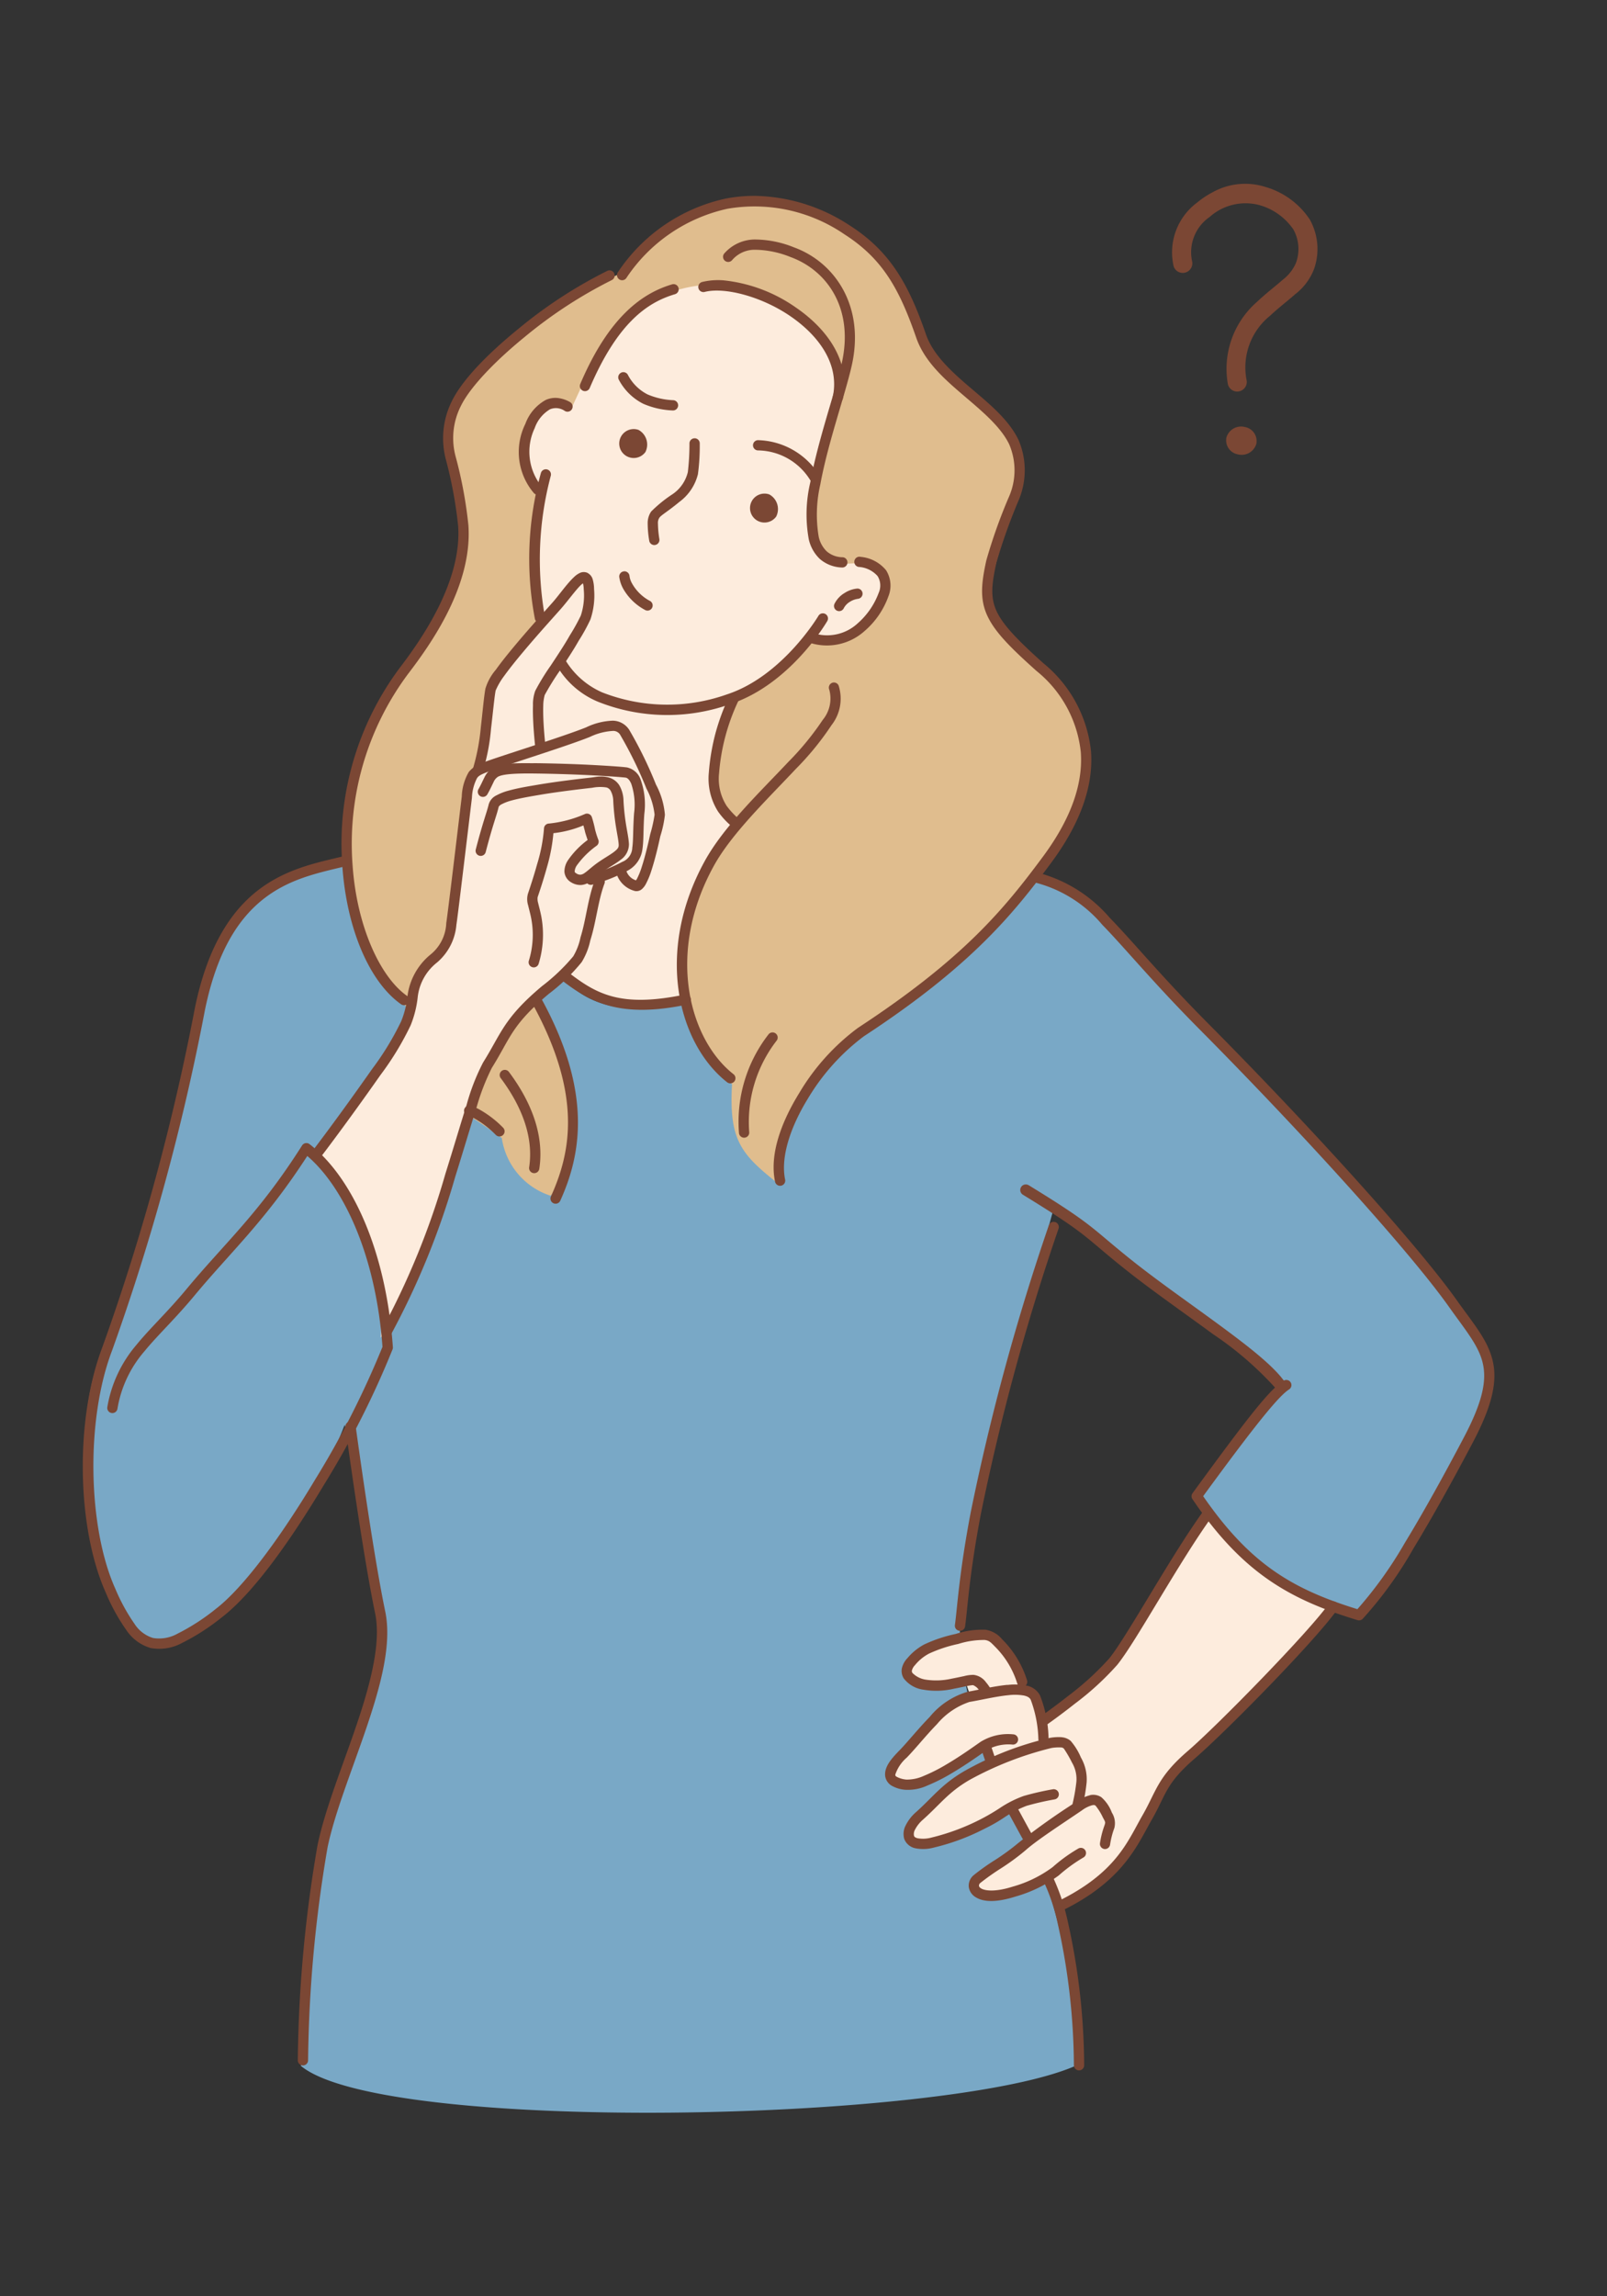
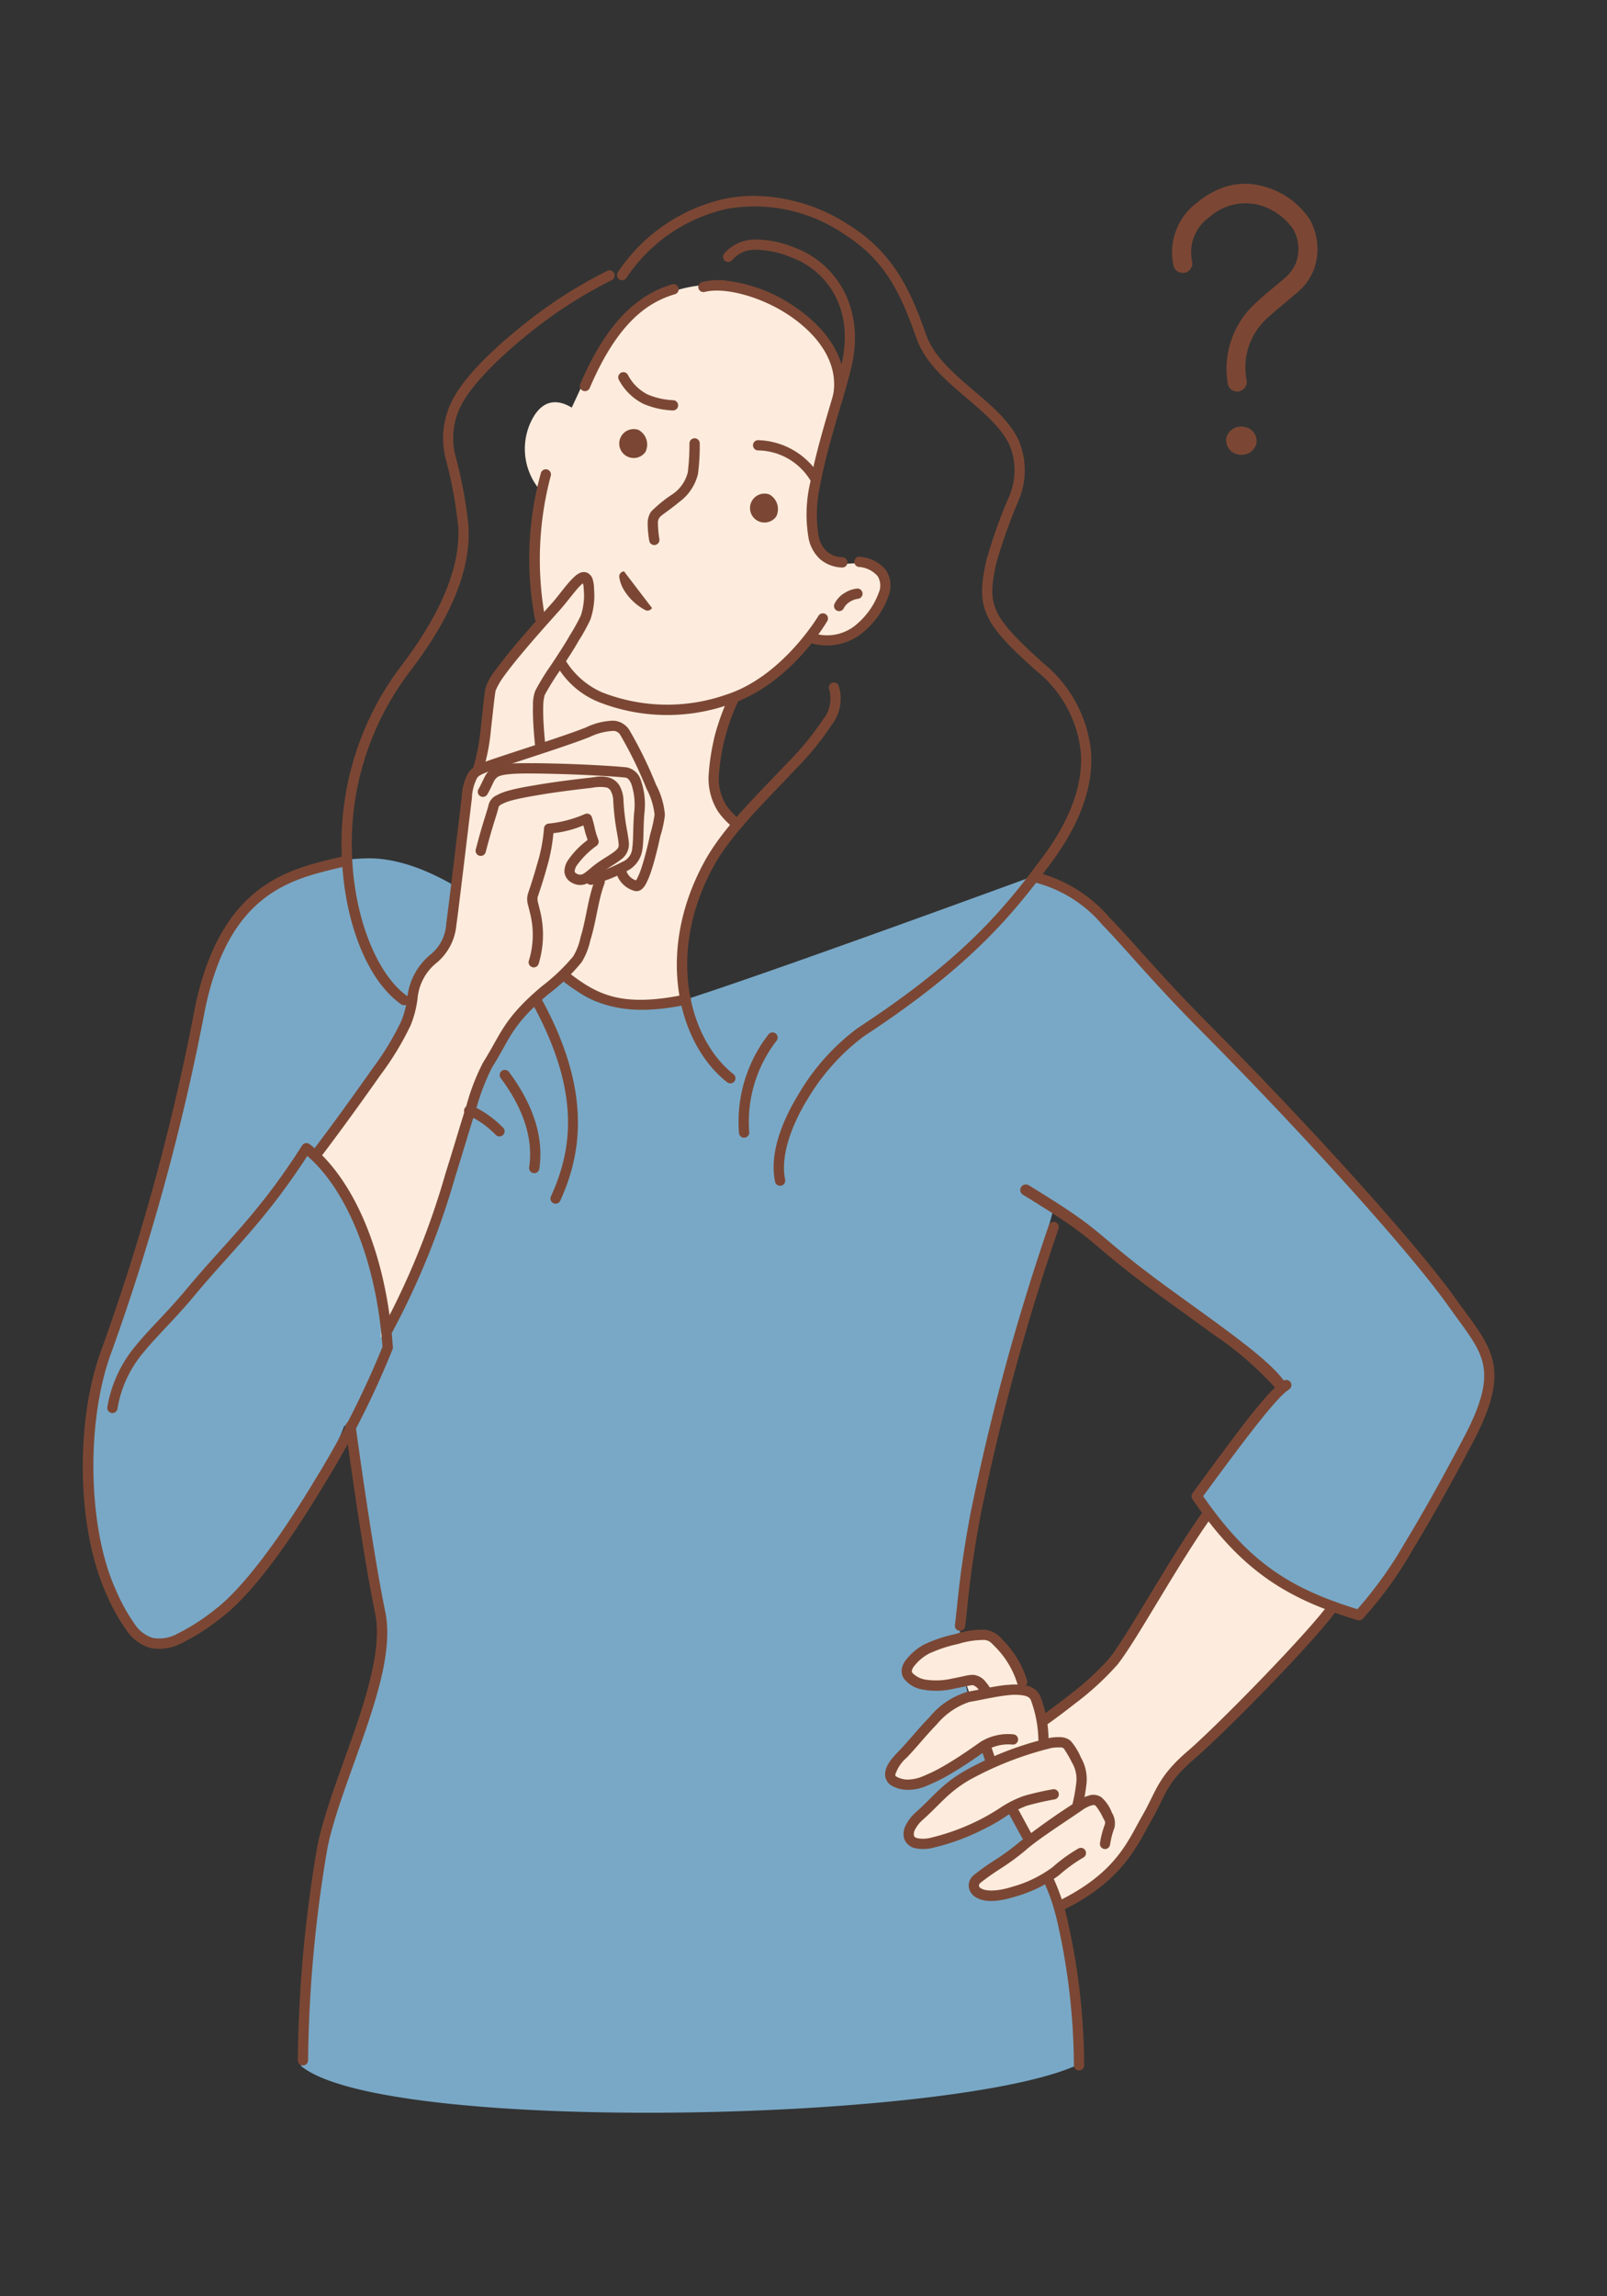
<svg xmlns="http://www.w3.org/2000/svg" width="140" height="200" viewBox="0 0 140 200">
  <rect x="0" y="0" width="140" height="200" fill="#333333" stroke="none" />
  <g id="グループ_454" data-name="グループ 454" transform="translate(-21 -3663)">
    <g id="グループ_453" data-name="グループ 453" transform="translate(0 -4.906)">
      <g id="グループ_452" data-name="グループ 452" transform="translate(-578 -111.309)">
        <g id="グループ_403" data-name="グループ 403" transform="translate(587.344 3785.464)">
          <g id="グループ_451" data-name="グループ 451" transform="translate(0 0)">
            <path id="パス_1675" data-name="パス 1675" d="M189.422,540.558s2.864,4.677,10.768,2.146,30.2-10.709,30.2-10.709,3.718.6,7.483,4.948,24.327,25.169,28.522,31.1,4.952,8.557,1.531,14.186-8.95,14.244-8.95,14.244a25.676,25.676,0,0,1-14.415-10.512c4.309-5.32,7.787-9.652,7.787-9.652l-20.1-15.23s-8.079,28.651-8.119,36.281S228,611.415,229.4,614.081a48.91,48.91,0,0,1,4.777,21.49c-11.373,4.936-60.3,5.914-67.454,0,.191-8.009,2.4-21.515,3.653-25.454s3.853-8.709,3.511-11.833-3.355-18.557-3.355-18.557-3.646,9.626-8.284,13.893-8.831,7.524-10.92,3.267a37.994,37.994,0,0,1-3.248-18.163c.613-6.3,4.55-11.9,5.628-17.276s4.563-21.346,5.711-23.351a15.087,15.087,0,0,1,12.721-7.693c8.046-.453,17.28,10.156,17.28,10.156Z" transform="translate(-128.847 -461.881)" fill="#79a8c6" />
-             <path id="パス_1676" data-name="パス 1676" d="M339.4,172.939s5.326-5-.977-17.13,12.711.412,12.711.412a12.523,12.523,0,0,0,4.077,7c-.275,4.9.756,6.09,4.122,8.745.208-4.069,2.77-9.392,6.182-12.564s8.02-4.594,13.562-11.138,8.747-10.633,6.731-16.18-8.012-7.048-8.218-10.293,2.879-9.8,2.608-11.884.2-3.482-3.406-6.142-4.739-5.441-7.408-10.894-10.842-7.336-14.639-6.515a15.862,15.862,0,0,0-9.411,6.327c-3.848,1.724-10.3,6.018-12.363,8.231s-3,5.006-2.077,9.326.984,11.109-2.443,14.749c-5.033,5.346-12.217,18.556-1.973,31.085,6.076,7.432,2.31,7.731,5.06,9.438a43.308,43.308,0,0,1,3.616,2.4,6.23,6.23,0,0,0,4.245,5.025" transform="translate(-279.781 -75.041)" fill="#e0bd8e" />
            <path id="パス_1677" data-name="パス 1677" d="M728.86,979.955s-8.356,9.426-9.976,10.629a25.674,25.674,0,0,0-3.939,3.336c-.7.866-3.582,6.2-4.429,7.448a16.168,16.168,0,0,1-5.745,4.4,5.629,5.629,0,0,1-.89-2.573s-2.5,1.865-4.5,1.817-2.145-.961-2.145-.961,1.279-.9,2.43-1.8,2.634-1.986,2.634-1.986l-1.7-3.071a29.445,29.445,0,0,1-6.257,3.141c-2.429.64-3.095-.174-2.732-.865a20.681,20.681,0,0,1,3.244-3.634c.742-.54,4.211-2.415,4.211-2.415l-.747-1.659s-3.921,3.014-5.3,3.389-2.97-.1-3.005-.622,1.822-2.485,2.858-3.656a15.871,15.871,0,0,1,3.068-2.8,2.49,2.49,0,0,1,1.182-.322l-.443-1.318-2.347.321s-1.812.027-2.425-.589-.314-1.311.363-1.855a7.786,7.786,0,0,1,5.088-1.913c3.048-.152,3.967,3.069,3.967,3.069l.5,1.516s1.111-.2,1.546,2.415c.781-.085,3.207-1.825,4.433-2.92a16.361,16.361,0,0,0,4.04-5.141c1.449-2.764,5.913-9.693,5.913-9.693s3.185,5.483,11.11,8.321" transform="translate(-600.885 -846.134)" fill="#fdecdd" />
            <path id="パス_1678" data-name="パス 1678" d="M309.644,235.438s.713-9.148-5.551-16.07c2.969-4.49,7.1-9.8,7.428-10.7s1.041-3.875,1.452-4.675,2.028-1.9,2.449-2.881,1.59-13.631,1.813-14.35a.964.964,0,0,1,.953-.678s.457-4.147.6-5.646c.151-1.576,3.24-5.442,4.657-7.344-.353-1.849-.847-8.532-.034-11.6a5.561,5.561,0,0,1-.781-5.624c.842-1.965,2.144-2.349,3.648-1.441.827-1.692,2.212-5.181,4.154-7.176a11.617,11.617,0,0,1,7.515-3.511,14.843,14.843,0,0,1,8.169,2.746c1.575,1.278,4.425,4.273,3.349,7.14s-2.64,9.548-2.378,11.391,1.107,3.081,2.3,3.056,2.579-.312,3.454.377,1.265,1.9-.4,3.91-2.069,2.628-5.25,2.266c-1.754,1.914-2.844,3.407-4.719,4.217-3.5.675-5.813,6.613-1.909,11.891-1.076.981-1.934,2.626-2.916,5.027-1.255,3.069-1.855,5.344-1.219,10.319-3.891.879-6.086,1.443-10.648-2.015-2.859,2.035-4.6,3.675-5.52,5.452a37.64,37.64,0,0,0-3.135,6.958c-1.107,3.414-4.194,14.175-7.475,18.951" transform="translate(-264.815 -125.178)" fill="#fdecdd" />
            <path id="パス_1682" data-name="パス 1682" d="M509.4,243.075a1.26,1.26,0,1,1-.6-1.926,1.456,1.456,0,0,1,.6,1.926" transform="translate(-441.516 -209.954)" fill="#7b4734" />
            <path id="パス_1683" data-name="パス 1683" d="M597.592,286.59a1.26,1.26,0,1,1-.6-1.926,1.456,1.456,0,0,1,.6,1.926" transform="translate(-518.314 -247.849)" fill="#7b4734" />
            <path id="パス_1684" data-name="パス 1684" d="M507.455,202.656a.447.447,0,0,0-.165.611,4.91,4.91,0,0,0,2.116,2.078,7.122,7.122,0,0,0,2.558.583.447.447,0,0,0,.483-.409h0a.447.447,0,0,0-.409-.483h0a6.354,6.354,0,0,1-2.244-.5,3.939,3.939,0,0,1-1.729-1.719.447.447,0,0,0-.611-.164" transform="translate(-441.715 -176.428)" fill="#7b4734" />
            <path id="パス_1685" data-name="パス 1685" d="M598.507,248.4a.447.447,0,0,0-.036.893,5.425,5.425,0,0,1,4.571,2.593.448.448,0,0,0,.716-.538h0a6.488,6.488,0,0,0-5.249-2.947" transform="translate(-520.797 -216.312)" fill="#7b4734" />
            <path id="パス_1686" data-name="パス 1686" d="M531.177,247.165a.447.447,0,0,0-.473.421h0a20.854,20.854,0,0,1-.141,2.522,3.236,3.236,0,0,1-1.324,1.918,11.7,11.7,0,0,0-1.875,1.521,1.786,1.786,0,0,0-.3,1.009,9.334,9.334,0,0,0,.134,1.523.447.447,0,0,0,.507.379h0a.447.447,0,0,0,.379-.506,9.035,9.035,0,0,1-.126-1.37.793.793,0,0,1,.134-.511c.168-.232.737-.54,1.721-1.357a4.27,4.27,0,0,0,1.628-2.42,18.2,18.2,0,0,0,.159-2.659.447.447,0,0,0-.421-.472" transform="translate(-458.983 -215.239)" fill="#7b4734" />
-             <path id="パス_1687" data-name="パス 1687" d="M508.324,336.9a.448.448,0,0,0-.416.477h0a2.953,2.953,0,0,0,.341,1.031,4.771,4.771,0,0,0,1.9,1.85.447.447,0,0,0,.611-.166h0a.447.447,0,0,0-.166-.61,3.84,3.84,0,0,1-1.554-1.5,1.757,1.757,0,0,1-.237-.67.447.447,0,0,0-.477-.416Z" transform="translate(-442.304 -293.385)" fill="#7b4734" />
+             <path id="パス_1687" data-name="パス 1687" d="M508.324,336.9a.448.448,0,0,0-.416.477h0a2.953,2.953,0,0,0,.341,1.031,4.771,4.771,0,0,0,1.9,1.85.447.447,0,0,0,.611-.166h0Z" transform="translate(-442.304 -293.385)" fill="#7b4734" />
            <path id="パス_1688" data-name="パス 1688" d="M489.371,143.229c-2.472.739-5.434,2.662-8,8.68a.447.447,0,1,0,.823.351c2.5-5.857,5.17-7.5,7.434-8.174a.447.447,0,0,0-.256-.857h0" transform="translate(-419.164 -124.712)" fill="#7b4734" />
-             <path id="パス_1689" data-name="パス 1689" d="M443.7,219.938a2.047,2.047,0,0,0-1.07.156,3.883,3.883,0,0,0-1.794,2.09,5.524,5.524,0,0,0,.75,6.04.447.447,0,1,0,.63-.635,4.8,4.8,0,0,1-.568-5.03,3.1,3.1,0,0,1,1.341-1.646,1.348,1.348,0,0,1,1.294.155.448.448,0,0,0,.611-.166h0a.447.447,0,0,0-.165-.611h0a2.722,2.722,0,0,0-1.028-.352" transform="translate(-383.411 -191.517)" fill="#7b4734" />
            <path id="パス_1690" data-name="パス 1690" d="M448.729,268.084a.448.448,0,0,0-.562.292,27.944,27.944,0,0,0-.523,12.733.447.447,0,0,0,.55.312h0a.448.448,0,0,0,.312-.55,28.358,28.358,0,0,1,.514-12.226.447.447,0,0,0-.293-.56" transform="translate(-389.385 -233.439)" fill="#7b4734" />
            <path id="パス_1691" data-name="パス 1691" d="M488.381,365.255a.447.447,0,0,0-.612.161s-3.122,5.258-7.975,6.841a15.549,15.549,0,0,1-10.868-.179,7.055,7.055,0,0,1-3.212-2.828.447.447,0,0,0-.822.353,7.445,7.445,0,0,0,3.656,3.285,16.317,16.317,0,0,0,11.524.219c5.293-1.727,8.47-7.241,8.47-7.241a.447.447,0,0,0-.161-.612" transform="translate(-404.814 -318.024)" fill="#7b4734" />
            <path id="パス_1692" data-name="パス 1692" d="M580.678,113.086a3.569,3.569,0,0,0-2.644,1.216.447.447,0,0,0,.046.631h0a.448.448,0,0,0,.631-.046,2.584,2.584,0,0,1,2-.907,8.491,8.491,0,0,1,3.095.635c3.164,1.155,5.54,4.449,4.461,9.247-.547,2.428-2.069,6.684-2.745,10.391a12.136,12.136,0,0,0-.13,4.937,3.392,3.392,0,0,0,.965,1.721,3.076,3.076,0,0,0,1.933.744.447.447,0,0,0,.472-.422h0a.447.447,0,0,0-.421-.472,2.13,2.13,0,0,1-1.384-.513,2.5,2.5,0,0,1-.7-1.279,11.64,11.64,0,0,1,.143-4.555c.655-3.591,2.164-7.8,2.738-10.355,1.162-5.166-1.474-8.988-5.027-10.285a9.21,9.21,0,0,0-3.437-.688" transform="translate(-503.278 -98.476)" fill="#7b4734" />
            <path id="パス_1693" data-name="パス 1693" d="M638.734,327.028a.447.447,0,1,0-.14.884h0a2.386,2.386,0,0,1,1.653.8,1.564,1.564,0,0,1,.095,1.458,6.547,6.547,0,0,1-1.827,2.653,3.914,3.914,0,0,1-3.908.842.448.448,0,0,0-.559.3h0a.448.448,0,0,0,.3.558,4.9,4.9,0,0,0,4.75-1.016,7.181,7.181,0,0,0,2.1-3.061,2.5,2.5,0,0,0-.215-2.246,3.231,3.231,0,0,0-2.246-1.167" transform="translate(-552.135 -284.783)" fill="#7b4734" />
            <path id="パス_1694" data-name="パス 1694" d="M654.793,348.49a2.443,2.443,0,0,0-1.094.379,2.269,2.269,0,0,0-.893.952.447.447,0,1,0,.811.378,1.449,1.449,0,0,1,.551-.568,1.731,1.731,0,0,1,.687-.248.448.448,0,0,0-.062-.893Z" transform="translate(-568.451 -303.477)" fill="#7b4734" />
            <path id="パス_1695" data-name="パス 1695" d="M563.387,140.547a5.955,5.955,0,0,0-1.818.146.448.448,0,0,0-.323.544h0a.447.447,0,0,0,.544.322h0c1.708-.437,4.914.378,7.428,2.089s4.322,4.193,3.738,7.009a.447.447,0,0,0,.347.529h0a.447.447,0,0,0,.529-.347h0c.679-3.276-1.425-6.1-4.111-7.93a13.326,13.326,0,0,0-6.336-2.363" transform="translate(-488.742 -122.382)" fill="#7b4734" />
            <path id="パス_1696" data-name="パス 1696" d="M518.6,83.685a13.193,13.193,0,0,0-2.7.239,15.144,15.144,0,0,0-9.373,6.4.448.448,0,0,0,.1.624h0a.447.447,0,0,0,.624-.1,14.222,14.222,0,0,1,8.815-6.04,13.857,13.857,0,0,1,10.192,2.227c3.346,2.144,4.787,4.775,6.252,9,.709,2.047,2.393,3.552,4.05,4.968s3.293,2.756,4.048,4.316a5.749,5.749,0,0,1-.062,4.675,46.056,46.056,0,0,0-1.929,5.442c-.434,1.965-.57,3.355.063,4.764s1.953,2.76,4.315,4.868a10.479,10.479,0,0,1,3.852,7.059c.2,2.669-.771,5.7-3.3,9.114-3.326,4.483-6.852,8.841-16.1,14.9a19.312,19.312,0,0,0-5.131,5.688c-1.535,2.491-2.613,5.315-2.1,7.737a.448.448,0,0,0,.876-.185h0c-.427-2.021.516-4.694,1.987-7.082a18.861,18.861,0,0,1,4.86-5.409c9.323-6.107,12.983-10.609,16.324-15.113,2.616-3.527,3.693-6.779,3.474-9.713A11.411,11.411,0,0,0,543.6,124.4c-2.342-2.09-3.57-3.4-4.1-4.568s-.429-2.284-.005-4.2a48.343,48.343,0,0,1,1.9-5.342,6.711,6.711,0,0,0,.022-5.359c-.884-1.825-2.629-3.2-4.273-4.607s-3.178-2.825-3.786-4.58c-1.487-4.3-3.083-7.2-6.614-9.465a15.507,15.507,0,0,0-8.149-2.592Z" transform="translate(-441.034 -72.874)" fill="#7b4734" />
            <path id="パス_1697" data-name="パス 1697" d="M570.285,419.122a.447.447,0,0,0-.261.223,18.556,18.556,0,0,0-1.784,6.662,5.361,5.361,0,0,0,.8,3.391,6.618,6.618,0,0,0,1.24,1.33.448.448,0,0,0,.639-.626h0a6.708,6.708,0,0,1-1.132-1.2,4.385,4.385,0,0,1-.655-2.838,17.994,17.994,0,0,1,1.688-6.315.447.447,0,0,0-.537-.628" transform="translate(-494.831 -364.968)" fill="#7b4734" />
            <path id="パス_1698" data-name="パス 1698" d="M419.234,337.445a.8.8,0,0,0-.69.012,1.878,1.878,0,0,0-.488.348c-.613.567-1.277,1.536-1.86,2.2-.606.686-2,2.216-3.262,3.727-.634.756-1.238,1.507-1.7,2.156a4.541,4.541,0,0,0-.9,1.636c-.126.668-.24,1.992-.4,3.368a18.413,18.413,0,0,1-.643,3.452.447.447,0,1,0,.833.325,17.405,17.405,0,0,0,.7-3.67c.167-1.393.294-2.764.4-3.308a6.135,6.135,0,0,1,.749-1.28c.444-.618,1.037-1.357,1.663-2.1,1.251-1.492,2.629-3.009,3.248-3.708.641-.726,1.337-1.707,1.8-2.133a1.009,1.009,0,0,1,.152-.114,2.314,2.314,0,0,1,.063.511,5.6,5.6,0,0,1-.254,2.292,17.274,17.274,0,0,1-.969,1.744c-.421.753-1.063,1.721-1.649,2.607a19.934,19.934,0,0,0-1.349,2.2,3.364,3.364,0,0,0-.2,1.272c-.017.5,0,1.063.029,1.6.058,1.068.167,2.02.167,2.02a.447.447,0,0,0,.889-.1s-.106-.93-.163-1.966c-.028-.518-.043-1.062-.028-1.518a3.731,3.731,0,0,1,.126-.934,22.546,22.546,0,0,1,1.28-2.07c.585-.885,1.234-1.859,1.684-2.664a15.626,15.626,0,0,0,1.022-1.856,6.52,6.52,0,0,0,.315-2.643,3.078,3.078,0,0,0-.111-.817.9.9,0,0,0-.428-.57" transform="translate(-356.389 -293.795)" fill="#7b4734" />
            <path id="パス_1699" data-name="パス 1699" d="M421.747,475.215c-.28.018-.528.068-.715.089-.834.091-2.953.338-4.589.616-.805.137-1.76.289-2.566.514a4.841,4.841,0,0,0-1.075.415,1.265,1.265,0,0,0-.683.787h0c-.168.715-.488,1.458-1.134,3.952a.448.448,0,0,0,.866.225h0c.639-2.465.947-3.151,1.139-3.971a.618.618,0,0,1,.253-.213,4.189,4.189,0,0,1,.876-.332c.728-.2,1.664-.357,2.475-.494,1.6-.272,3.713-.519,4.536-.609a3.594,3.594,0,0,1,1.248-.03.608.608,0,0,1,.363.285,1.939,1.939,0,0,1,.229.919c.115,2.1.433,3.048.473,3.777.013.241-.078.371-.388.616s-.809.519-1.355.894c-.565.388-.961.788-1.248.973a.722.722,0,0,1-.336.135.607.607,0,0,1-.367-.116c-.135-.081-.135-.1-.14-.186a1.026,1.026,0,0,1,.182-.5,7.445,7.445,0,0,1,1.732-1.722.447.447,0,0,0,.152-.5,7.632,7.632,0,0,1-.289-.905,10.047,10.047,0,0,0-.278-1.074.448.448,0,0,0-.555-.3.443.443,0,0,0-.083.033,10.439,10.439,0,0,1-3.095.815.447.447,0,0,0-.441.448,14.372,14.372,0,0,1-.591,3.07c-.319,1.146-.674,2.2-.81,2.605a1.774,1.774,0,0,0,.022,1.005c.076.334.183.7.267,1.133a7.657,7.657,0,0,1-.21,3.7.447.447,0,0,0,.861.241,8.676,8.676,0,0,0,.228-4.109c-.093-.483-.207-.872-.273-1.162a1.261,1.261,0,0,1-.047-.519c.138-.407.5-1.479.824-2.653a15.3,15.3,0,0,0,.55-2.92,9.5,9.5,0,0,0,2.612-.676c.04.157.125.461.139.535.019.1.123.411.23.734a7.44,7.44,0,0,0-1.709,1.76,1.766,1.766,0,0,0-.311,1.015,1.165,1.165,0,0,0,.574.906,1.541,1.541,0,0,0,.883.24,1.6,1.6,0,0,0,.761-.273c.436-.278.792-.659,1.273-.989.5-.344.993-.608,1.4-.929a1.659,1.659,0,0,0,.729-1.367c-.05-.922-.363-1.751-.474-3.777a2.773,2.773,0,0,0-.364-1.346,1.581,1.581,0,0,0-.844-.66,2.4,2.4,0,0,0-.908-.1" transform="translate(-357.887 -413.828)" fill="#7b4734" />
            <path id="パス_1700" data-name="パス 1700" d="M417.369,466.259c-2.049-.023-2.969.025-3.618.442a1.978,1.978,0,0,0-.674.8c-.154.3-.288.622-.515,1.019a.447.447,0,0,0,.166.611h0a.447.447,0,0,0,.611-.166h0c.255-.446.406-.8.534-1.052a1.037,1.037,0,0,1,.363-.461c.3-.193,1.1-.323,3.124-.3s3.9.094,5.34.169,2.47.161,2.677.189c.1.013.3.087.494.531a5.713,5.713,0,0,1,.247,2.577c-.1,1.392-.058,2.362-.155,2.991a1.375,1.375,0,0,1-.875,1.241,14.127,14.127,0,0,1-2.844,1.121.447.447,0,0,0,.218.867,14.854,14.854,0,0,0,3.049-1.2,2.463,2.463,0,0,0,1.336-1.894c.121-.788.065-1.721.163-3.061a6.43,6.43,0,0,0-.319-3,1.63,1.63,0,0,0-1.189-1.06c-.337-.047-1.308-.12-2.755-.2s-3.336-.148-5.377-.171" transform="translate(-359.223 -406.031)" fill="#7b4734" />
            <path id="パス_1701" data-name="パス 1701" d="M327.461,437.555a5.8,5.8,0,0,0-2.352.58c-.947.387-2.948,1.057-4.816,1.672s-3.575,1.161-4.138,1.392a2.613,2.613,0,0,0-1.271.822,4.517,4.517,0,0,0-.614,2.146c-.128,1.046-.43,3.579-.718,5.963s-.569,4.656-.633,5.06a3.7,3.7,0,0,1-1.4,2.758,5.584,5.584,0,0,0-1.977,3.587,8.139,8.139,0,0,1-.549,2.2,24.762,24.762,0,0,1-2.533,4.16c-2.928,4.173-5.068,6.97-5.068,6.97a.447.447,0,1,0,.71.544s2.153-2.813,5.091-7a25.323,25.323,0,0,0,2.624-4.324,9.089,9.089,0,0,0,.609-2.4,4.46,4.46,0,0,1,1.69-3.068,4.839,4.839,0,0,0,1.686-3.288c.079-.5.347-2.705.635-5.091s.591-4.918.718-5.961a4.043,4.043,0,0,1,.45-1.728c.165-.227.39-.318.886-.521.42-.172,2.207-.754,4.078-1.37s3.855-1.277,4.875-1.693a5.292,5.292,0,0,1,1.974-.514.7.7,0,0,1,.681.386,35.3,35.3,0,0,1,2.261,4.637,6.237,6.237,0,0,1,.707,2.271,12.225,12.225,0,0,1-.376,1.684c-.184.851-.453,1.982-.741,2.863a6.449,6.449,0,0,1-.423,1.048.724.724,0,0,1-.084.122,1.3,1.3,0,0,1-.888-1.023.447.447,0,0,0-.549-.315h0a.448.448,0,0,0-.314.549,2.281,2.281,0,0,0,1.678,1.722.723.723,0,0,0,.618-.191,1.612,1.612,0,0,0,.321-.426,6.937,6.937,0,0,0,.494-1.208c.306-.938.577-2.086.764-2.952a9.565,9.565,0,0,0,.4-1.862,6.752,6.752,0,0,0-.779-2.637,35.326,35.326,0,0,0-2.332-4.769,1.737,1.737,0,0,0-1.392-.793" transform="translate(-262.385 -381.036)" fill="#7b4734" />
            <path id="パス_1702" data-name="パス 1702" d="M366.883,542.828a.448.448,0,0,0-.576.262c-.623,1.651-.77,3.481-1.247,4.983a5.35,5.35,0,0,1-.635,1.659,16.694,16.694,0,0,1-2.725,2.6c-3.356,2.823-3.543,4.118-5.123,6.636a18.524,18.524,0,0,0-1.441,3.7c-.536,1.686-1.145,3.764-1.848,6a67.819,67.819,0,0,1-5.481,13.493.447.447,0,1,0,.77.455h0a68.286,68.286,0,0,0,5.565-13.679c.706-2.25,1.316-4.331,1.847-6a19.527,19.527,0,0,1,1.346-3.493c1.635-2.607,1.673-3.677,4.941-6.427a16.69,16.69,0,0,0,2.882-2.776,5.986,5.986,0,0,0,.754-1.9c.523-1.643.672-3.456,1.232-4.939a.447.447,0,0,0-.261-.576h0" transform="translate(-302.828 -472.689)" fill="#7b4734" />
            <path id="パス_1703" data-name="パス 1703" d="M343.8,133.9a40.218,40.218,0,0,0-7.762,5.059c-2.589,2.106-4.848,4.376-5.792,6.29a7.256,7.256,0,0,0-.534,5.051,37.6,37.6,0,0,1,1.08,5.823c.34,4.818-3.178,9.861-5.062,12.326a25.61,25.61,0,0,0-5.029,17.262c.374,5.5,2.369,10.144,5.122,12.075a.447.447,0,0,0,.514-.732c-2.351-1.649-4.382-6.087-4.743-11.4a24.726,24.726,0,0,1,4.847-16.657c1.91-2.5,5.617-7.65,5.244-12.934a37.7,37.7,0,0,0-1.1-5.939,6.191,6.191,0,0,1,.458-4.476c.812-1.646,3.015-3.926,5.554-5.991a39.687,39.687,0,0,1,7.573-4.942.447.447,0,0,0-.375-.812h0" transform="translate(-279.223 -116.565)" fill="#7b4734" />
            <path id="パス_1704" data-name="パス 1704" d="M448.745,622.6a.448.448,0,0,0-.175.608c4.43,8.021,3.405,13.042,1.665,16.89a.447.447,0,1,0,.815.369h0c1.811-4,2.84-9.476-1.7-17.691a.447.447,0,0,0-.608-.175" transform="translate(-390.583 -542.138)" fill="#7b4734" />
            <path id="パス_1705" data-name="パス 1705" d="M427.443,673.141a.447.447,0,0,0-.09.626c1.744,2.33,2.892,5.027,2.479,7.767a.447.447,0,0,0,.885.133c.462-3.065-.818-5.992-2.647-8.437a.447.447,0,0,0-.626-.09" transform="translate(-372.077 -586.117)" fill="#7b4734" />
            <path id="パス_1706" data-name="パス 1706" d="M403.789,697.2a.447.447,0,1,0-.2.872,2.549,2.549,0,0,1,.621.272,8.174,8.174,0,0,1,1.8,1.4.447.447,0,0,0,.633,0h0a.447.447,0,0,0,0-.633h0a9.08,9.08,0,0,0-2.008-1.554,3.869,3.869,0,0,0-.853-.359" transform="translate(-351.159 -607.142)" fill="#7b4734" />
            <path id="パス_1707" data-name="パス 1707" d="M560.272,411.88a.448.448,0,0,0-.227.591h0a2.91,2.91,0,0,1-.568,2.624,24.562,24.562,0,0,1-3,3.664c-2.493,2.653-5.615,5.614-7.27,8.615-4.4,7.984-2.31,15.962,1.941,19.288a.448.448,0,0,0,.628-.077h0a.447.447,0,0,0-.076-.628h0c-3.81-2.981-5.933-10.493-1.709-18.15,1.544-2.8,4.62-5.754,7.138-8.435a24.965,24.965,0,0,0,3.109-3.813,3.74,3.74,0,0,0,.62-3.452.447.447,0,0,0-.59-.228" transform="translate(-476.143 -358.647)" fill="#7b4734" />
            <path id="パス_1708" data-name="パス 1708" d="M591.516,647.794a.447.447,0,0,0-.307.151,12.394,12.394,0,0,0-2.589,8.583.448.448,0,0,0,.459.436h0a.447.447,0,0,0,.436-.459h0a11.562,11.562,0,0,1,2.366-7.969.447.447,0,0,0-.366-.742" transform="translate(-512.586 -564.122)" fill="#7b4734" />
            <path id="パス_1709" data-name="パス 1709" d="M468.24,606.3a.447.447,0,0,0-.549.707c2.573,2,5.166,3.351,10.932,2.153a.447.447,0,0,0,.347-.529h0a.447.447,0,0,0-.529-.347h0c-5.593,1.162-7.691-.035-10.2-1.983" transform="translate(-407.132 -527.909)" fill="#7b4734" />
            <path id="パス_1710" data-name="パス 1710" d="M168.889,528.677c-2.06.523-4.761.976-7.235,2.755s-4.679,4.879-5.828,10.538a196.623,196.623,0,0,1-8.044,29.478c-2.431,6.359-2.222,15.789.29,21.4a17.038,17.038,0,0,0,1.8,3.27,3.835,3.835,0,0,0,2.115,1.552,4.15,4.15,0,0,0,2.7-.426,19.158,19.158,0,0,0,3.471-2.231c2.8-2.136,6.081-6.818,8.92-11.555a77.307,77.307,0,0,0,5.982-11.813.449.449,0,0,0,.024-.175c-.578-8.293-3.487-14.771-7.259-17.687a.447.447,0,0,0-.628.081c-.008.011-.016.022-.023.034-3.788,5.965-6.725,8.48-10.085,12.529-1.648,1.986-3.136,3.357-4.344,4.835a11.189,11.189,0,0,0-2.537,5.418.447.447,0,0,0,.362.519h0a.447.447,0,0,0,.518-.363,10.155,10.155,0,0,1,2.349-5.008c1.15-1.407,2.652-2.8,4.34-4.83,3.221-3.881,6.161-6.487,9.85-12.185,3.264,2.79,5.989,8.839,6.551,16.625a78.161,78.161,0,0,1-5.867,11.56c-2.815,4.7-6.14,9.351-8.7,11.3a18.513,18.513,0,0,1-3.3,2.127,3.27,3.27,0,0,1-2.119.371,2.927,2.927,0,0,1-1.61-1.223,16.447,16.447,0,0,1-1.693-3.1c-2.364-5.276-2.587-14.649-.27-20.71a197.329,197.329,0,0,0,8.084-29.62c1.118-5.505,3.192-8.349,5.474-9.989s4.816-2.078,6.933-2.615a.447.447,0,0,0-.219-.867" transform="translate(-127.201 -460.379)" fill="#7b4734" />
            <path id="パス_1711" data-name="パス 1711" d="M785.107,539.6a.447.447,0,0,0-.537.334h0a.447.447,0,0,0,.333.538h0a11.331,11.331,0,0,1,6.011,3.724c1.987,2.037,4.395,5,8.526,9.16,8.522,8.58,18.152,19.149,21.654,24.089,1.441,2.033,2.577,3.358,2.947,4.872s.044,3.339-1.628,6.513c-1.691,3.212-3.484,6.462-5.143,9.184a35.359,35.359,0,0,1-4.137,5.785c-5.645-1.747-9.346-3.916-13.437-9.842,4.811-6.585,6.622-8.741,7.486-9.3a.447.447,0,0,0,.132-.619h0a.447.447,0,0,0-.618-.133c-1.214.785-2.9,2.9-7.926,9.793a.447.447,0,0,0-.008.515c4.328,6.377,8.386,8.72,14.383,10.541a.447.447,0,0,0,.441-.106,33.945,33.945,0,0,0,4.448-6.169c1.675-2.748,3.475-6.011,5.171-9.233,1.716-3.259,2.143-5.347,1.7-7.143s-1.672-3.18-3.087-5.177c-3.6-5.079-13.2-15.6-21.748-24.2-4.1-4.132-6.485-7.066-8.521-9.155a12.388,12.388,0,0,0-6.448-3.97" transform="translate(-683.222 -469.892)" fill="#7b4734" />
            <path id="パス_1712" data-name="パス 1712" d="M778.765,750.313a.485.485,0,0,0-.141.885h0c5.812,3.563,5.227,3.561,8.963,6.534,2.265,1.8,5.1,3.774,7.6,5.609a29.3,29.3,0,0,1,5.451,4.708.485.485,0,1,0,.792-.56h0c-.99-1.4-3.16-3.082-5.667-4.928s-5.342-3.816-7.567-5.587c-3.7-2.942-3.223-3.024-9.06-6.6a.486.486,0,0,0-.367-.059" transform="translate(-677.853 -653.388)" fill="#7b4734" />
            <path id="パス_1713" data-name="パス 1713" d="M806.034,968.241a.447.447,0,0,0-.293.179c-1.494,2.058-3.163,4.8-4.664,7.28s-2.853,4.719-3.616,5.668a24.9,24.9,0,0,1-3.528,3.229c-1.281,1.009-2.361,1.767-2.361,1.767a.447.447,0,1,0,.514.732s1.1-.77,2.4-1.8a24.845,24.845,0,0,0,3.672-3.37c.864-1.075,2.184-3.287,3.685-5.767s3.164-5.21,4.622-7.218a.447.447,0,0,0-.432-.7" transform="translate(-689.165 -843.175)" fill="#7b4734" />
            <path id="パス_1714" data-name="パス 1714" d="M705.758,1050.433a7.5,7.5,0,0,0-2.655.363,12.532,12.532,0,0,0-2.743.914,4.984,4.984,0,0,0-1.474,1.2,1.881,1.881,0,0,0-.476.862,1.231,1.231,0,0,0,.16.9,2.6,2.6,0,0,0,1.729.983,6.606,6.606,0,0,0,2.629-.085c.411-.077.789-.161,1.091-.224a4.751,4.751,0,0,1,.583-.09,1.138,1.138,0,0,1,.458.341,2.909,2.909,0,0,1,.287.4.447.447,0,0,0,.779-.441,3.767,3.767,0,0,0-.389-.544,1.554,1.554,0,0,0-1.085-.65,3.123,3.123,0,0,0-.814.106c-.316.065-.684.148-1.074.22a6.127,6.127,0,0,1-2.263.093,2.043,2.043,0,0,1-1.173-.586.271.271,0,0,1-.042-.238,1.055,1.055,0,0,1,.267-.448,3.953,3.953,0,0,1,1.221-1,11.908,11.908,0,0,1,2.545-.84,7.37,7.37,0,0,1,2.317-.345c.368.051.5.187.859.555a7.789,7.789,0,0,1,1.961,3.225.448.448,0,0,0,.861-.246h0a8.641,8.641,0,0,0-2.182-3.6,2.332,2.332,0,0,0-1.377-.816" transform="translate(-608.18 -914.734)" fill="#7b4734" />
            <path id="パス_1715" data-name="パス 1715" d="M697.872,1087.48c-1.172.111-2.476.431-3.46.6a6.688,6.688,0,0,0-3.322,2.2c-1.017,1.042-1.948,2.211-2.637,2.916-.748.763-1.258,1.39-1.248,2.117a1.168,1.168,0,0,0,.535.927,2.816,2.816,0,0,0,1.215.378,4.059,4.059,0,0,0,1.943-.371,15.489,15.489,0,0,0,2.1-1.06c1.38-.812,2.634-1.73,3.048-2.013a3.831,3.831,0,0,1,2.276-.491.447.447,0,1,0,.051-.893,4.546,4.546,0,0,0-2.832.645c-.46.314-1.668,1.2-3,1.981a14.734,14.734,0,0,1-1.978,1,3.521,3.521,0,0,1-1.5.315,2.152,2.152,0,0,1-.837-.238c-.13-.085-.128-.1-.13-.193a3.343,3.343,0,0,1,.992-1.477c.752-.767,1.665-1.919,2.638-2.916a6.319,6.319,0,0,1,2.829-1.938c1.04-.174,2.326-.486,3.4-.588a4.57,4.57,0,0,1,1.354.032c.338.077.5.192.589.376a10.561,10.561,0,0,1,.664,3.471.447.447,0,0,0,.51.375h0a.448.448,0,0,0,.375-.51h0a10.8,10.8,0,0,0-.743-3.723,1.683,1.683,0,0,0-1.2-.862,5.236,5.236,0,0,0-1.638-.049" transform="translate(-598.443 -946.983)" fill="#7b4734" />
            <path id="パス_1716" data-name="パス 1716" d="M713.438,1122.974a4.26,4.26,0,0,0-1.04.056,27.709,27.709,0,0,0-7.434,2.881c-2,1.158-2.756,2.266-4.218,3.573a3.751,3.751,0,0,0-.906,1.15,1.594,1.594,0,0,0-.134,1.209,1.315,1.315,0,0,0,.948.8,3.545,3.545,0,0,0,1.653-.063,19.217,19.217,0,0,0,4.422-1.65,13.622,13.622,0,0,0,1.76-1.016,9.665,9.665,0,0,1,1.872-.964,23.831,23.831,0,0,1,2.448-.561.447.447,0,1,0-.168-.879,24.733,24.733,0,0,0-2.531.581,9.475,9.475,0,0,0-2.09,1.061,18.365,18.365,0,0,1-1.616.945,19.268,19.268,0,0,1-4.3,1.611,2.808,2.808,0,0,1-1.232.068c-.239-.061-.29-.132-.321-.224a.769.769,0,0,1,.095-.535,2.934,2.934,0,0,1,.694-.868c1.534-1.37,2.2-2.382,4.069-3.464a29.193,29.193,0,0,1,7.113-2.77,3.735,3.735,0,0,1,.821-.052.377.377,0,0,1,.265.1,10.4,10.4,0,0,1,.708,1.219,2.807,2.807,0,0,1,.384,1.67,15.5,15.5,0,0,1-.33,1.91.447.447,0,1,0,.878.17h0a15.113,15.113,0,0,0,.345-2.03,3.8,3.8,0,0,0-.5-2.163,5.372,5.372,0,0,0-.889-1.443,1.368,1.368,0,0,0-.766-.318" transform="translate(-609.271 -977.916)" fill="#7b4734" />
            <path id="パス_1717" data-name="パス 1717" d="M754.186,1162a3.414,3.414,0,0,0-1.215.582,60.1,60.1,0,0,0-5.031,3.572,20.2,20.2,0,0,1-2.032,1.486,19.511,19.511,0,0,0-1.877,1.334,1.2,1.2,0,0,0-.419.958,1.227,1.227,0,0,0,.584.936c.687.443,1.8.494,3.507-.047a11.688,11.688,0,0,0,3.759-1.839,13.673,13.673,0,0,1,2.126-1.549.447.447,0,1,0-.41-.8,13.765,13.765,0,0,0-2.258,1.632,10.624,10.624,0,0,1-3.488,1.7c-1.571.5-2.45.341-2.75.147-.15-.1-.172-.172-.176-.236a.3.3,0,0,1,.123-.239,21.271,21.271,0,0,1,1.777-1.258,20.338,20.338,0,0,0,2.132-1.562c1.027-.918,3.181-2.3,4.939-3.5a2.723,2.723,0,0,1,.887-.444c.181-.037.23-.013.3.038a4.939,4.939,0,0,1,.645,1.044c.235.415.211.408.138.659a7.736,7.736,0,0,0-.4,1.57.448.448,0,0,0,.381.5h0a.447.447,0,0,0,.5-.382h0a7.183,7.183,0,0,1,.37-1.442,1.721,1.721,0,0,0-.218-1.35,3.3,3.3,0,0,0-.919-1.341,1.3,1.3,0,0,0-.987-.176" transform="translate(-647.563 -1011.889)" fill="#7b4734" />
            <path id="パス_1718" data-name="パス 1718" d="M825.485,1031.471a.446.446,0,0,0-.289.182c-1.763,2.492-9.716,10.615-12.278,12.822-2.675,2.3-2.738,3.473-3.972,5.625-1.3,2.258-2.263,5.005-7.444,7.523a.447.447,0,0,0,.391.8h0c5.378-2.614,6.594-5.729,7.829-7.882,1.3-2.26,1.208-3.176,3.779-5.391,2.684-2.312,10.469-10.22,12.424-12.983a.448.448,0,0,0-.441-.7" transform="translate(-697.758 -898.237)" fill="#7b4734" />
            <path id="パス_1733" data-name="パス 1733" d="M884.036,76.24a7.5,7.5,0,0,0-1.318.873,5.4,5.4,0,0,0-2.073,5.579.835.835,0,0,0,1.6-.475,3.728,3.728,0,0,1,1.531-3.824,4.7,4.7,0,0,1,4.291-1.05,5.33,5.33,0,0,1,3,2.123,3.5,3.5,0,0,1,.224,2.949,3.742,3.742,0,0,1-1.154,1.453c-.627.555-1.442,1.165-2.234,1.918a7.731,7.731,0,0,0-2.546,7.105.829.829,0,0,0,.949.694.838.838,0,0,0,.7-.951h0a5.77,5.77,0,0,1,2.045-5.646c.7-.665,1.485-1.254,2.189-1.877a5.01,5.01,0,0,0,1.646-2.218,5.261,5.261,0,0,0-.38-4.278,6.953,6.953,0,0,0-3.883-2.846,5.827,5.827,0,0,0-4.587.47" transform="translate(-766.741 -65.741)" fill="#7b4734" />
            <path id="パス_1734" data-name="パス 1734" d="M919.825,240.806a1.33,1.33,0,0,1-1.6.906,1.239,1.239,0,0,1-1-1.478,1.33,1.33,0,0,1,1.6-.906,1.238,1.238,0,0,1,1,1.478" transform="translate(-798.722 -208.386)" fill="#7b4734" />
            <path id="パス_1735" data-name="パス 1735" d="M752.039,1126.032a.447.447,0,0,0-.281.567l.333.989a.448.448,0,0,0,.566.282h0a.447.447,0,0,0,.281-.567h0l-.333-.989a.448.448,0,0,0-.567-.281" transform="translate(-654.638 -980.57)" fill="#7b4734" />
            <path id="パス_1736" data-name="パス 1736" d="M769.648,1167.871a.447.447,0,0,0-.181.606s.7,1.3,1.292,2.371a.448.448,0,0,0,.607.177h0a.448.448,0,0,0,.176-.608c-.586-1.066-1.288-2.366-1.288-2.366a.447.447,0,0,0-.607-.18h0" transform="translate(-670.034 -1016.977)" fill="#7b4734" />
            <path id="パス_1737" data-name="パス 1737" d="M794.249,1215.82a.447.447,0,0,0-.183.606,16.887,16.887,0,0,1,1.193,3.6,57.531,57.531,0,0,1,1.408,12.348.448.448,0,0,0,.457.438h0a.448.448,0,0,0,.438-.456,58.416,58.416,0,0,0-1.434-12.543,18.19,18.19,0,0,0-1.274-3.807.447.447,0,0,0-.6-.183" transform="translate(-691.455 -1058.735)" fill="#7b4734" />
            <path id="パス_1738" data-name="パス 1738" d="M743.034,775.574a.448.448,0,0,0-.565.284,199.438,199.438,0,0,0-6.8,24.981c-1.036,5.445-1.175,8.4-1.379,9.822a.448.448,0,0,0,.379.507h0a.448.448,0,0,0,.507-.379h0c.22-1.532.344-4.381,1.372-9.783a198.489,198.489,0,0,1,6.771-24.867.448.448,0,0,0-.284-.566Z" transform="translate(-639.443 -675.379)" fill="#7b4734" />
            <path id="パス_1739" data-name="パス 1739" d="M295.647,910.138a.447.447,0,0,0-.384.5s1.459,10.81,2.589,16.218c.524,2.507-.376,6.035-1.611,9.682s-2.778,7.412-3.418,10.551a115.971,115.971,0,0,0-1.709,18.688.447.447,0,0,0,.895,0h0a116.256,116.256,0,0,1,1.691-18.51c.611-3,2.142-6.759,3.389-10.442s2.236-7.293,1.639-10.153c-1.112-5.325-2.577-16.154-2.577-16.154a.448.448,0,0,0-.5-.383" transform="translate(-253.513 -792.578)" fill="#7b4734" />
          </g>
        </g>
      </g>
    </g>
    <rect id="長方形_1607" data-name="長方形 1607" width="140" height="200" transform="translate(21 3663)" fill="none" />
  </g>
</svg>